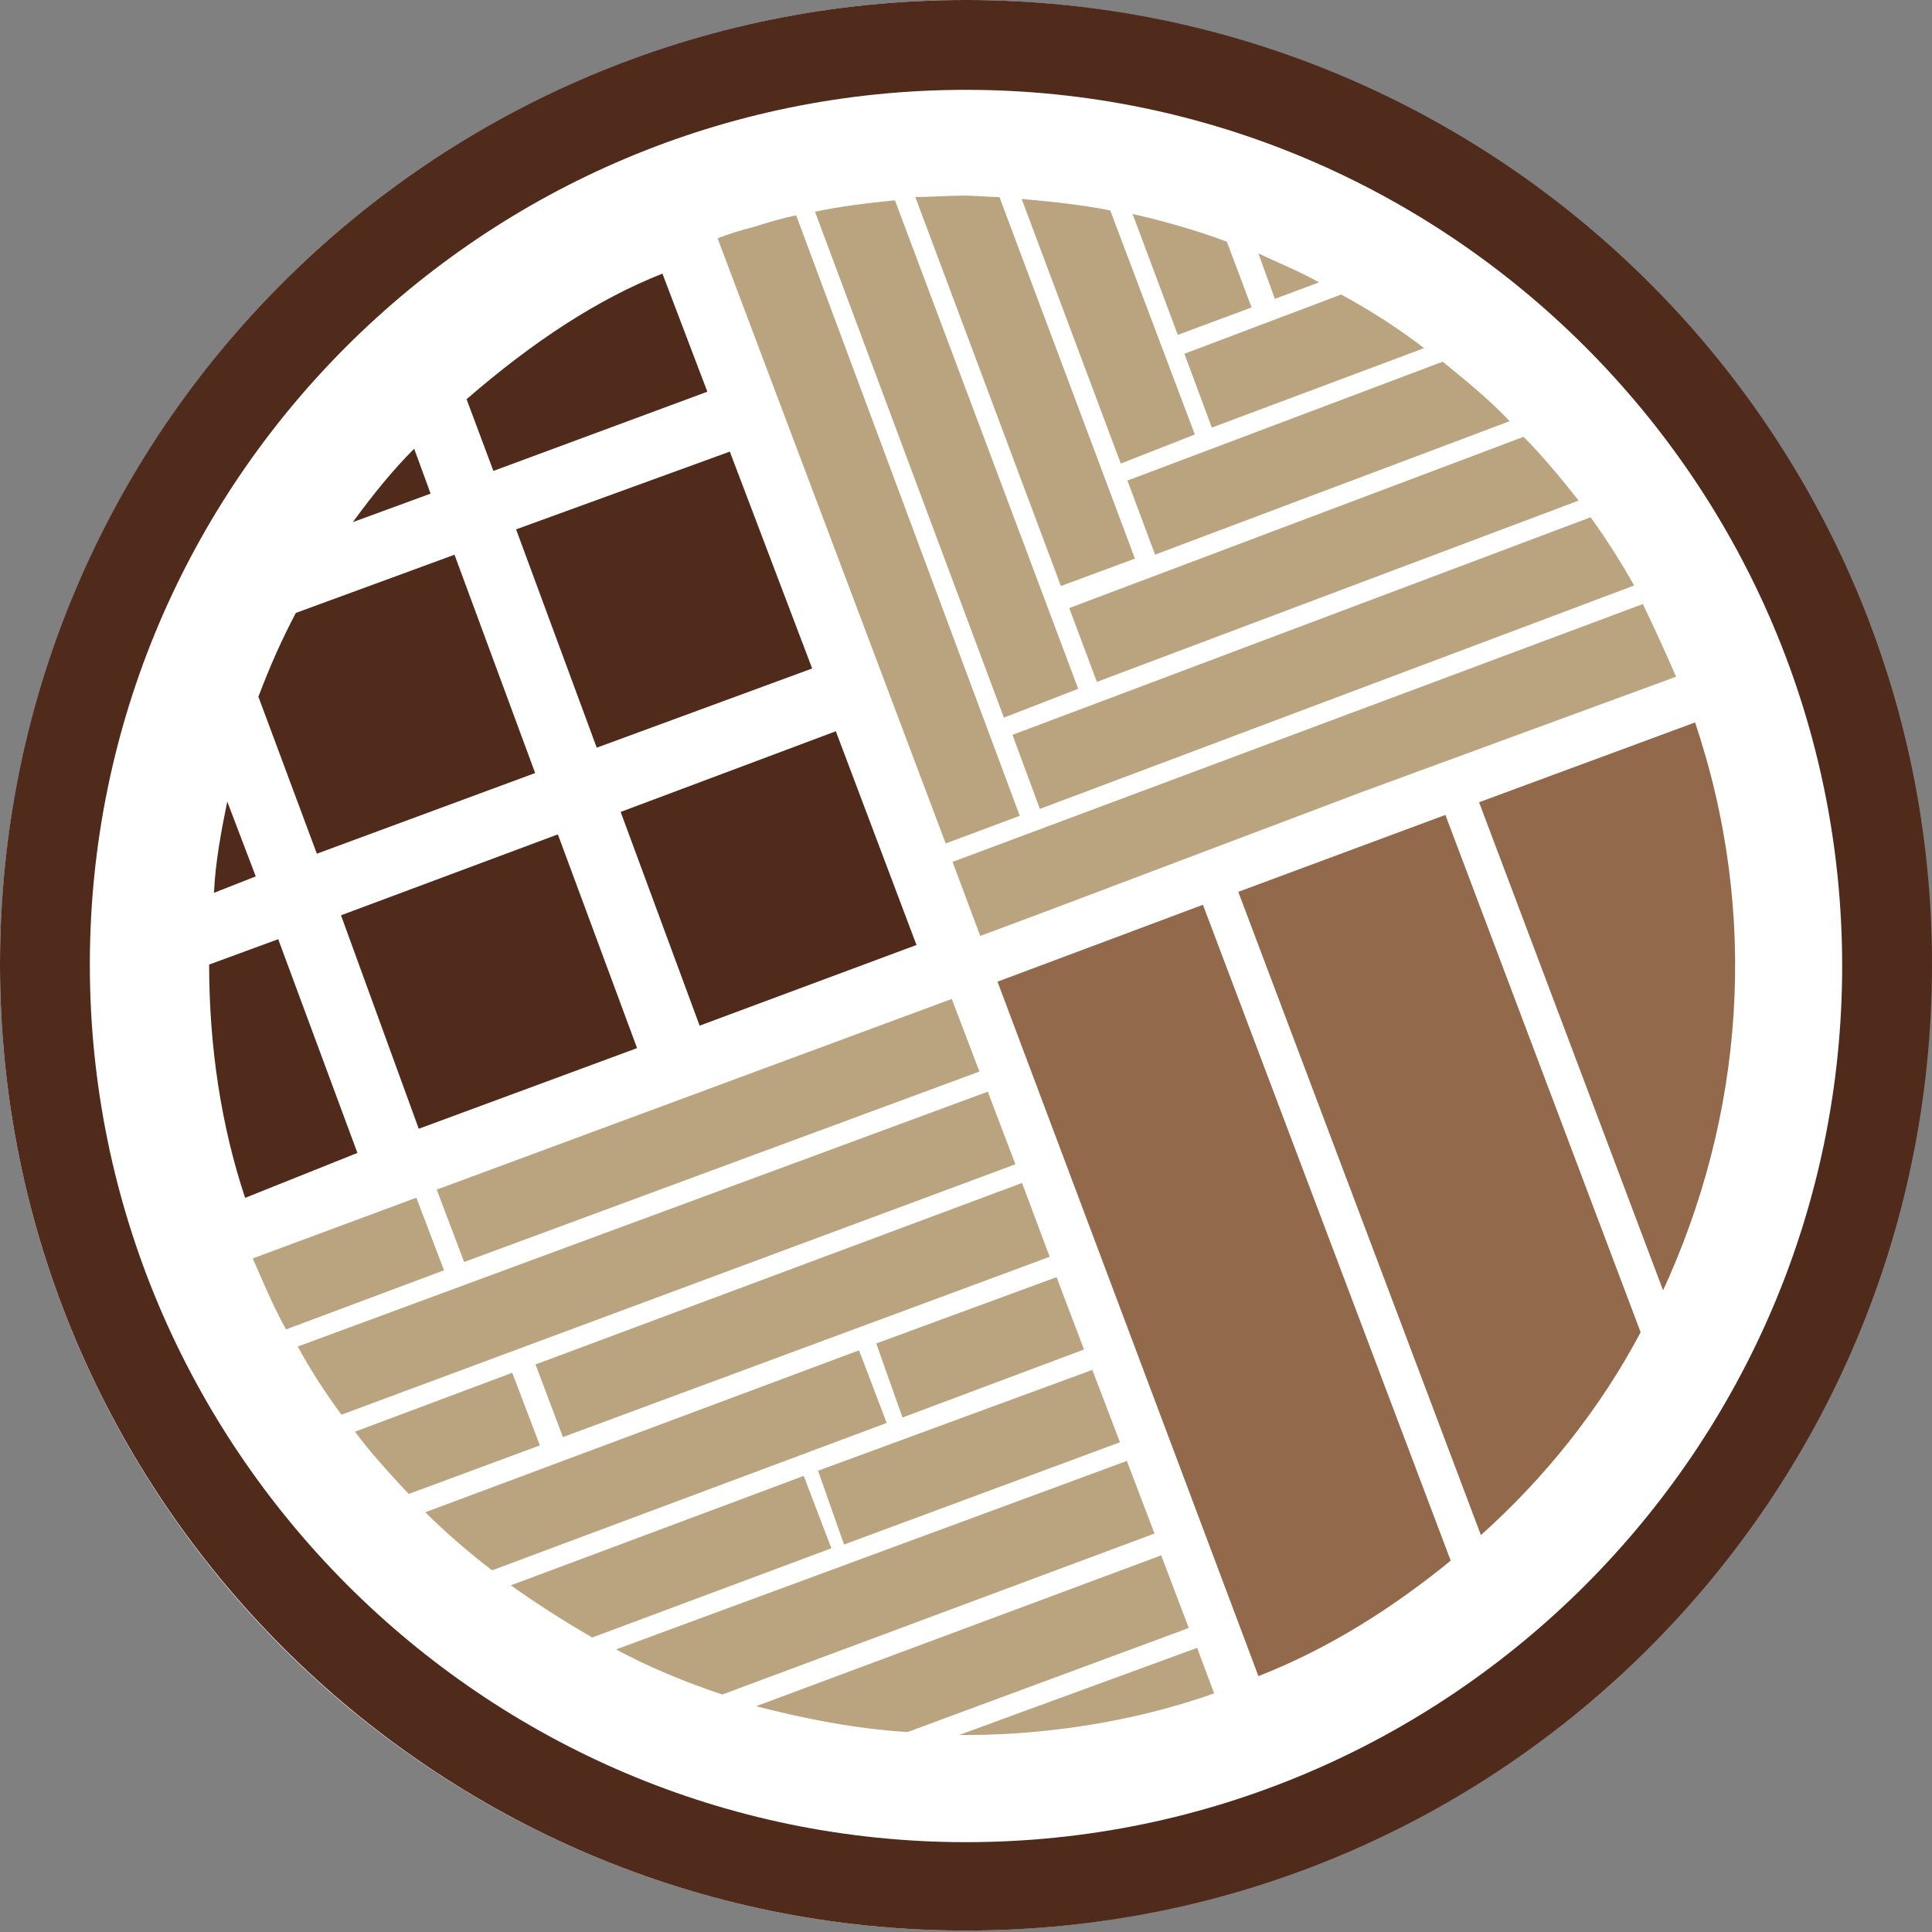
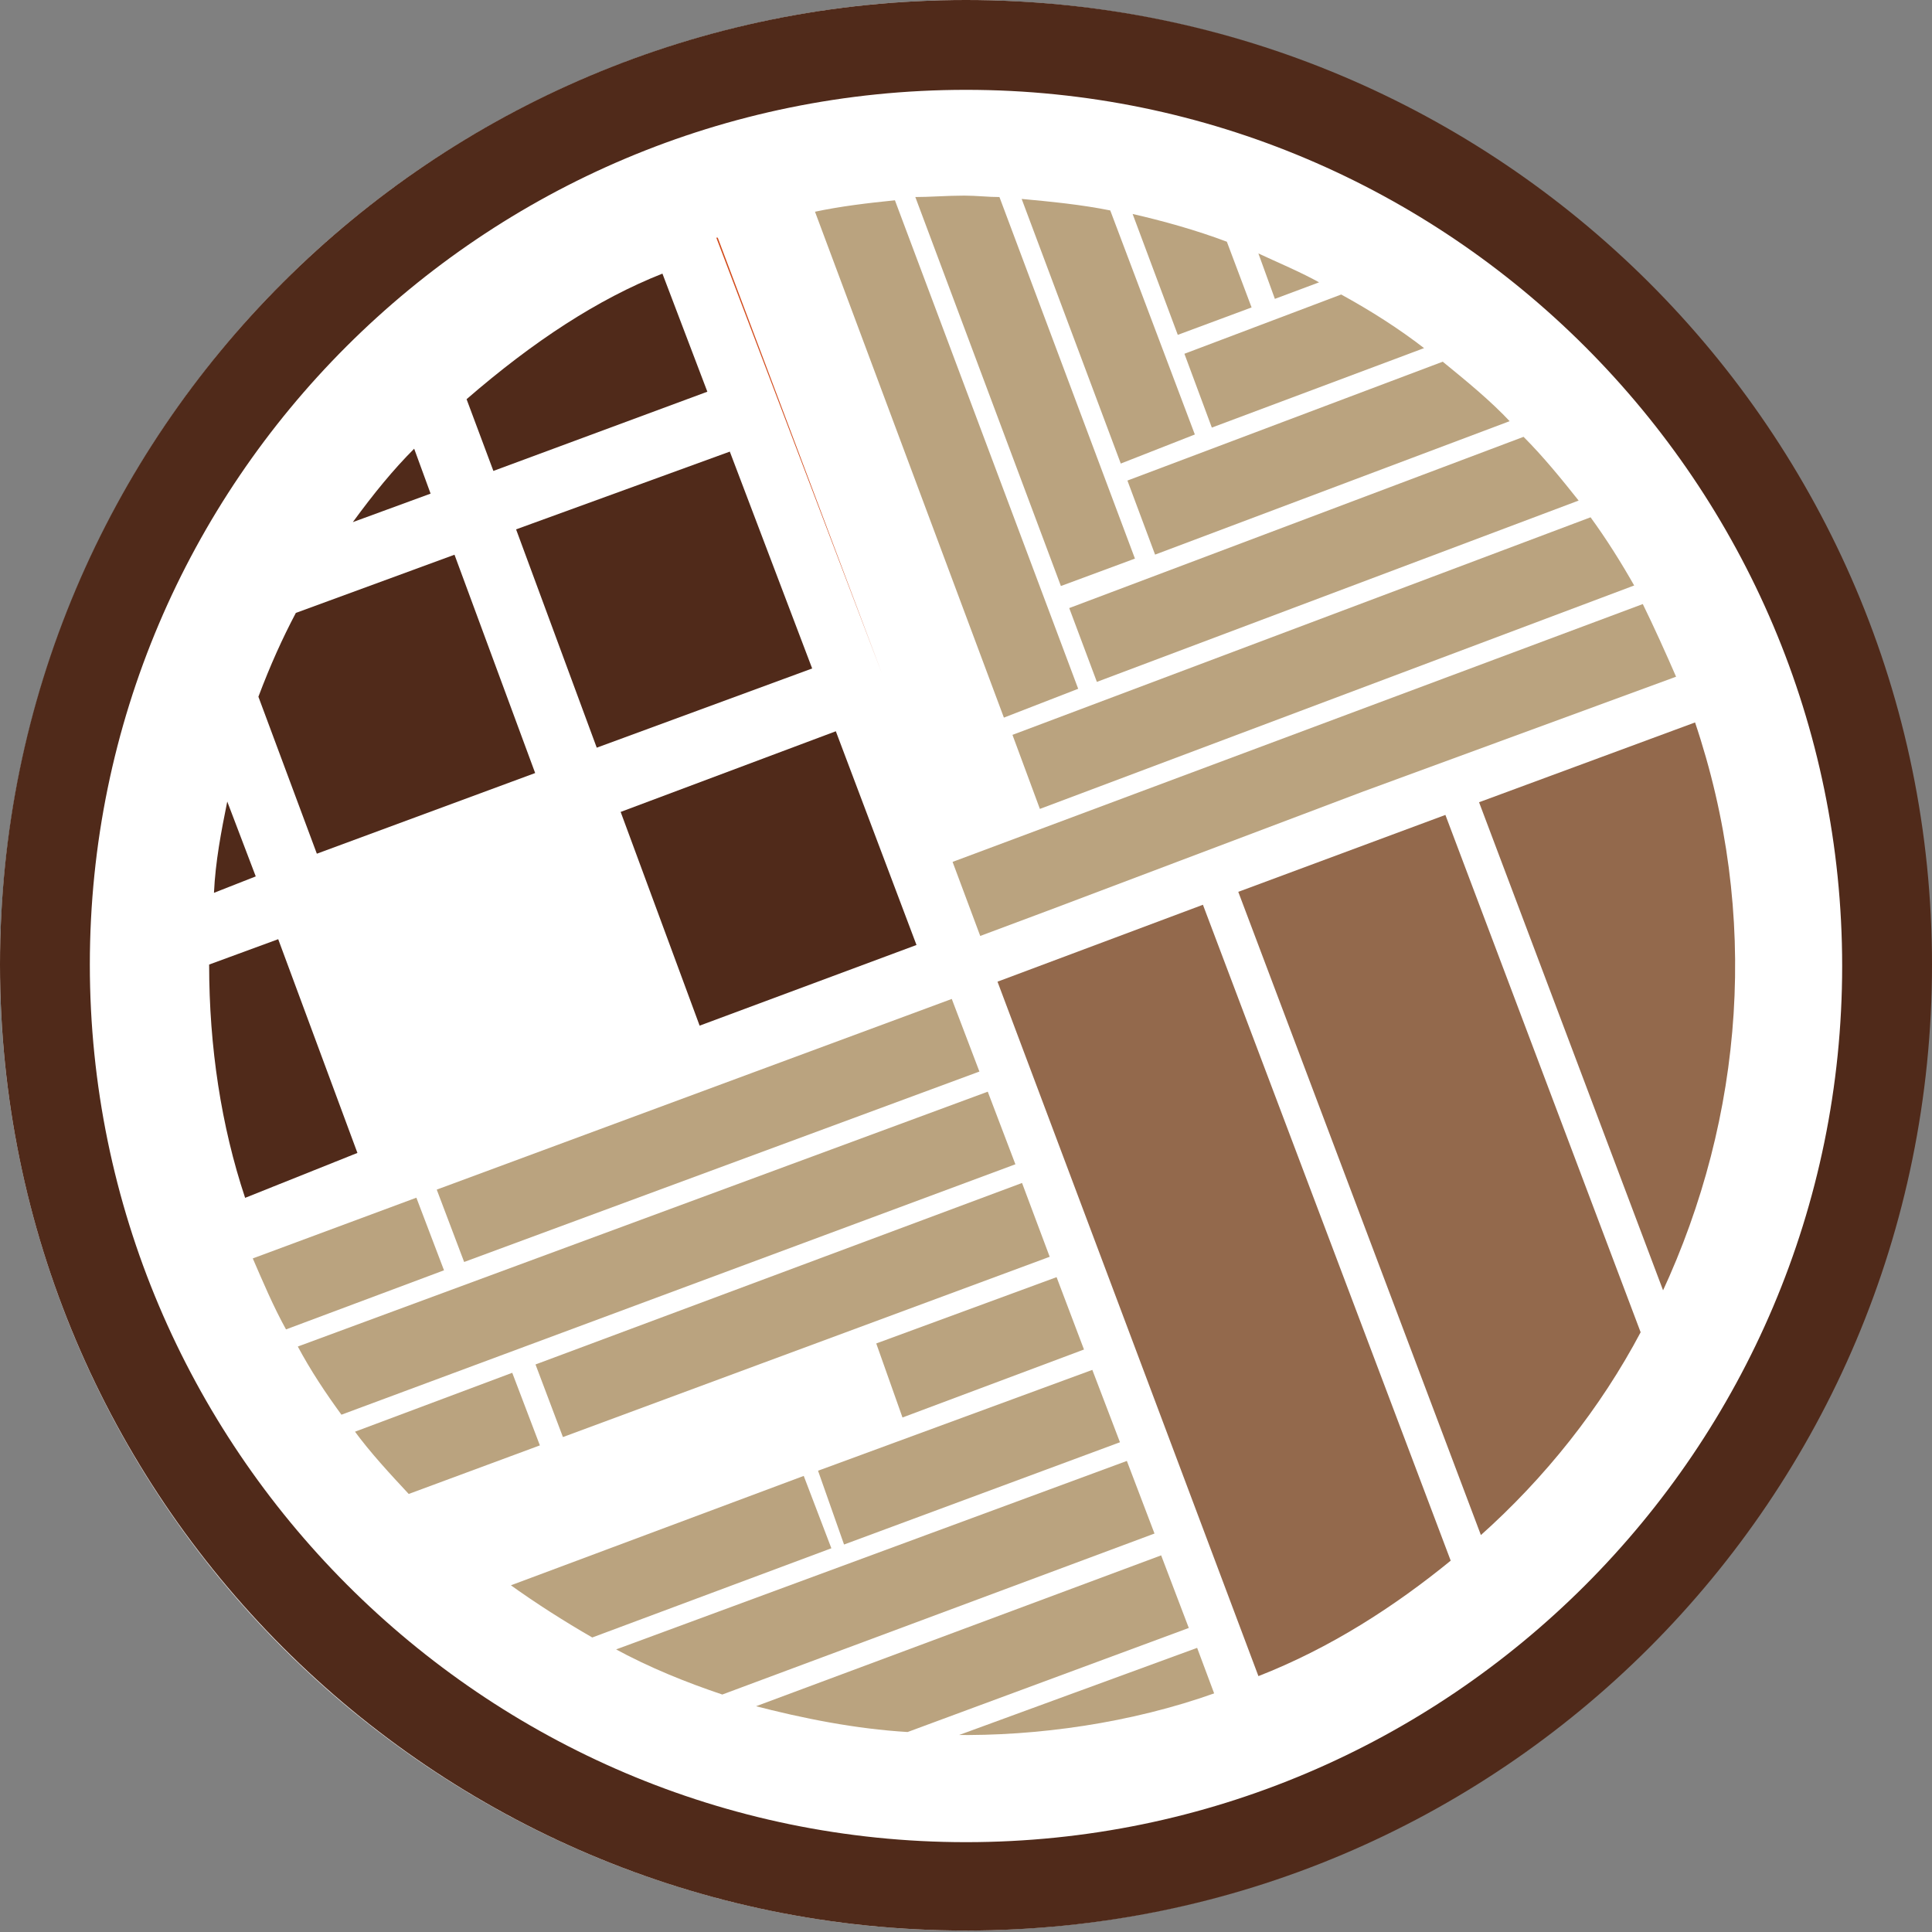
<svg xmlns="http://www.w3.org/2000/svg" version="1.1" id="Lag_1" x="0px" y="0px" viewBox="0 0 800 800" style="enable-background:new 0 0 800 800;" xml:space="preserve">
  <rect x="0" y="0" width="800" height="800" fill="#808080" stroke="none" />
  <style type="text/css">
	.st0{fill:#FFFFFF;}
	.st1{fill:#502A1A;}
	.st2{fill:#D14919;}
	.st3{fill:#BAA37F;stroke:#FFFFFF;stroke-miterlimit:10;}
	.st4{fill:#BAA37F;}
	.st5{fill:#93694C;stroke:#FFFFFF;stroke-miterlimit:10;}
</style>
  <g>
    <circle class="st0" cx="399.7" cy="399.7" r="399.7" />
    <path class="st1" d="M400,37.2C600,37.2,762.8,200,762.8,400S600,762.8,400,762.8S37.2,599.4,37.2,399.4S200,37.2,400,37.2 M400,0   C178.9,0,0,178.9,0,399.4s178.9,400,400,400s400-179,400-400S620.4,0,400,0L400,0z" />
    <path class="st2" d="M296.6,98.4l68.7,180.8L297.2,98.4H296.6L296.6,98.4z" />
    <path class="st3" d="M501.5,177.7l89.2-33.4c-11.2-8.7-22.9-16.1-35.3-22.9l-65.6,24.8L501.5,177.7z" />
    <path class="st3" d="M547.4,117c-8.7-4.9-18-8.7-27.2-13l7.4,20.4L547.4,117z" />
    <polygon class="st4" points="393.8,356.7 405.6,388.2 406.2,388.2  " />
    <path class="st3" d="M405.6,388.2l29.7-11.1l129.4-48.9l130-47.7c-4.3-9.9-9.3-21-14.2-31L393.8,356.6L405.6,388.2L405.6,388.2z" />
    <path class="st3" d="M430.3,335.6l247.1-92.9c-5.6-9.9-11.8-19.8-18.6-29.1L418.6,304L430.3,335.6L430.3,335.6z" />
    <path class="st3" d="M453.9,283l200.6-75.5c-7.4-9.3-14.9-18.6-23.5-27.2l-188.9,71.2L453.9,283L453.9,283z" />
    <path class="st3" d="M478,230.3l148-55.7c-8.7-9.3-18.6-17.3-28.5-25.4l-131.3,49.5L478,230.3L478,230.3z" />
    <path class="st3" d="M495.4,180.2l-35.3-93.5c-12.4-2.5-24.8-3.7-37.8-4.9l41.5,110.8L495.4,180.2L495.4,180.2z" />
    <path class="st3" d="M470.6,231.6L414.2,81.1c-5,0-9.9-0.6-14.9-0.6c-7.4,0-14.2,0.6-21,0.6L439,243.3L470.6,231.6L470.6,231.6z" />
    <path class="st3" d="M447.1,285.5L370.9,82.4c-11.8,1.2-22.9,2.5-34.1,4.9l78.6,210.5L447.1,285.5L447.1,285.5z" />
    <polygon class="st4" points="391.3,349.9 391.3,349.9 364.7,279.3  " />
-     <path class="st3" d="M364.7,279.3l26.6,70.6l31.6-11.8L330,88.6c-6.2,1.2-12.4,3.1-18,4.9c-5,1.2-11.1,3.1-15.5,4.9L364.7,279.3   L364.7,279.3z" />
    <path class="st3" d="M518.9,127.6l-10.5-27.9c-13-4.9-26.6-8.7-40.2-11.8l19.2,51.4L518.9,127.6L518.9,127.6z" />
    <path class="st3" d="M184.5,526.3l-11.8-31L104,520.8c4.3,9.9,8.7,20.4,14.2,30.3L184.5,526.3z" />
    <polygon class="st3" points="191.9,523.2 406.2,444 394.4,413 180.2,492.3  " />
    <path class="st3" d="M141.2,586.4l279.9-104l-11.8-31L122.6,557.3C128.2,567.8,134.4,577.1,141.2,586.4L141.2,586.4z" />
    <path class="st3" d="M299.1,702.2l179.6-66.9l-11.8-31l-213,78.6C268.7,691,284.2,697.2,299.1,702.2L299.1,702.2z" />
    <path class="st3" d="M212.4,567.8l-66.2,24.8c6.8,9.3,14.9,18,22.9,26.6l55.1-20.4L212.4,567.8L212.4,567.8z" />
    <polygon class="st3" points="232.8,595.7 435.3,520.7 423.5,489.2 221.1,564.7  " />
-     <path class="st3" d="M356,558.5L175.2,626c8.7,8.7,18.6,17.3,28.5,24.8l164.1-61.3L356,558.5L356,558.5z" />
    <path class="st3" d="M333.1,610.5l-122.6,45.8c11.1,8,22.9,15.5,34.7,22.3l99.7-37.2L333.1,610.5L333.1,610.5z" />
    <polygon class="st3" points="349.2,640.2 464.4,597.5 452.6,566.6 338.1,608.7  " />
    <polygon class="st3" points="373.4,587.6 449.5,559.1 437.8,528.2 362.2,556  " />
    <path class="st3" d="M375.9,717.7l117-43.3l-11.8-31l-169.7,63.2C332.5,712.1,354.2,716.4,375.9,717.7L375.9,717.7z" />
    <path class="st3" d="M503.4,701.5l-7.4-19.8l-101.6,37.2C429.7,719.5,468.7,713.9,503.4,701.5z" />
    <path class="st5" d="M412.4,406.2l108.4,288.5c30.3-11.8,57-29.1,80.5-48.3L498.4,374L412.4,406.2L412.4,406.2z" />
    <path class="st5" d="M512.1,369L613,636.5c27.2-24.2,50.2-53.2,66.9-84.8l-81.1-214.9L512.1,369L512.1,369z" />
    <path class="st5" d="M702.2,298.5l-90.4,33.4l76.8,203.7C722.6,462.5,729.4,378.9,702.2,298.5L702.2,298.5z" />
    <polygon class="st1" points="252.6,334.4 348,299.1 383.3,393.2 287.9,428.5  " />
    <path class="st0" d="M346.1,302.8l33.4,88.5l-89.8,33.4L257,336.2L346.1,302.8 M349.9,294.7l-100.9,37.1l37.1,100.3L387,394.4   L349.9,294.7L349.9,294.7z" />
-     <path class="st1" d="M84.8,374c1.2-18,4.3-35.3,8.7-52.6l16.1,43.3L84.8,374z" />
+     <path class="st1" d="M84.8,374c1.2-18,4.3-35.3,8.7-52.6l16.1,43.3z" />
    <path class="st0" d="M94.1,331.9l11.8,31l-17.3,6.8C89.2,356.7,91.6,344.3,94.1,331.9 M92.9,311.5c-6.2,21.7-10.5,44-11.8,67.5   l32.2-11.8L92.9,311.5L92.9,311.5L92.9,311.5z" />
    <path class="st1" d="M138.1,222.3c11.1-16.7,22.9-30.3,34.7-42.7l9.9,26L138.1,222.3L138.1,222.3z" />
    <path class="st0" d="M171.5,185.8l6.8,18.6l-32.2,11.8C154.8,204.3,162.9,194.4,171.5,185.8 M174,174.6   c-16.7,16.1-31,34.7-43.3,54.5l56.4-21.1L174,174.6L174,174.6L174,174.6z" />
    <path class="st1" d="M104,288.5c4.9-13.6,10.5-26,16.7-37.1l69.3-26l35.3,96.6l-96,35.9L104,288.5L104,288.5z" />
    <path class="st0" d="M188.2,229.7l33.4,90.4l-90.4,33.4l-24.2-65c4.9-13,9.9-24.1,15.5-34.7L188.2,229.7 M192,221.7l-73.7,27.2   c-6.8,12.4-12.4,26-18,39.6l27.2,73.1l101.5-37.8L192,221.7L192,221.7L192,221.7z" />
    <path class="st1" d="M100.3,499.7c-10.5-31.6-16.1-66.2-16.1-102.8l33.4-12.4l35.3,94.7L100.3,499.7L100.3,499.7z" />
    <path class="st0" d="M115.2,388.9l32.8,88.5L101.5,496c-9.9-29.7-14.9-62.5-14.9-96.6L115.2,388.9 M118.9,380.8L80.5,395v1.2   c0,37.8,5.6,74.3,17.3,107.7l58.2-22.9L118.9,380.8L118.9,380.8L118.9,380.8z" />
    <polygon class="st1" points="209.9,218.6 304,183.3 340.6,279.3 245.2,314.5  " />
    <path class="st0" d="M302.2,187l34.1,89.8l-89.2,32.8l-33.4-90.4L302.2,187 M305.9,179.6l-100.3,37.2l37.8,101.5l100.9-37.1   L305.9,179.6L305.9,179.6z" />
-     <polygon class="st1" points="136.8,377.1 232.8,341.8 268.1,435.9 172.1,471.8  " />
    <path class="st0" d="M231,345.5l32.8,88.5l-90.4,33.4L141.2,379L231,345.5 M234.7,337.5l-101.6,37.8l37.1,100.3l101.6-37.8   L234.7,337.5L234.7,337.5L234.7,337.5z" />
    <path class="st1" d="M189.5,164.1c29.7-26,58.2-44,86.1-55.1l20.4,54.5l-94.1,35.3L189.5,164.1L189.5,164.1z" />
    <path class="st0" d="M274.3,113.3l18.6,48.9L204.3,195l-11.1-29.7C221,141.2,247.7,123.8,274.3,113.3 M278,104.6   c-34.7,13-65,34.7-92.3,58.2l14.9,39.6l99.7-37.2L278,104.6C278,104.6,278,104.6,278,104.6z" />
  </g>
</svg>